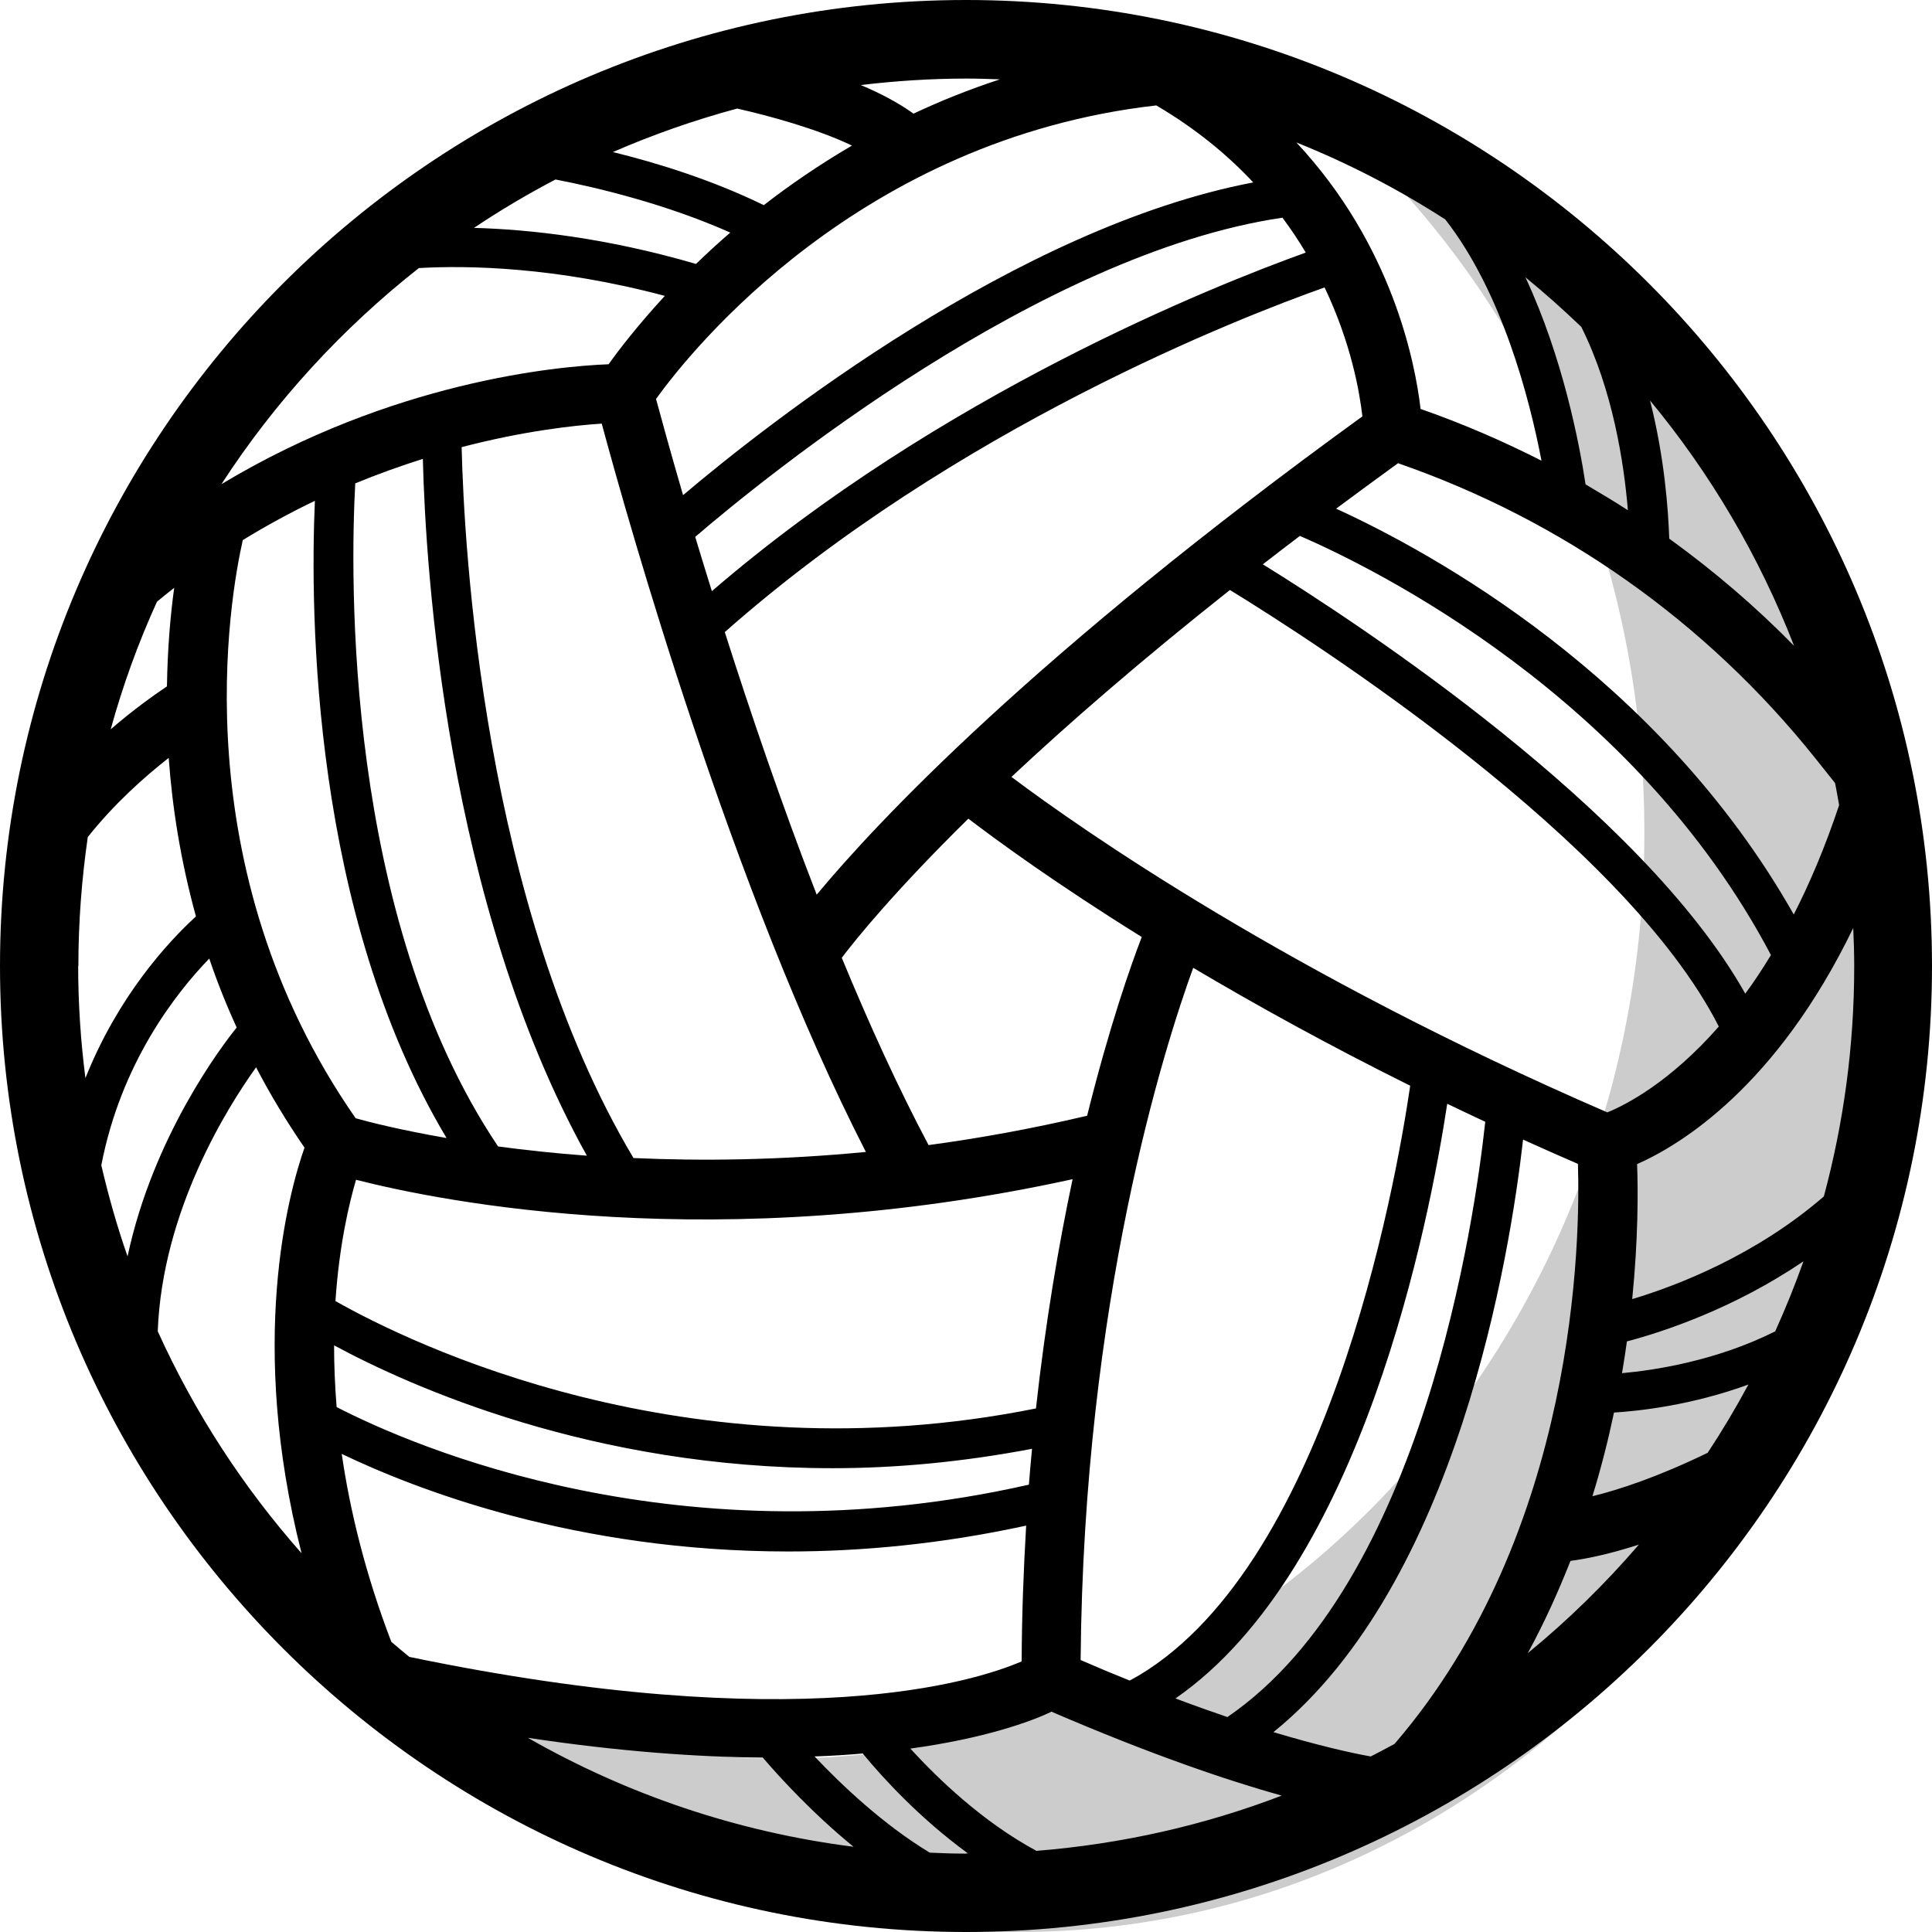
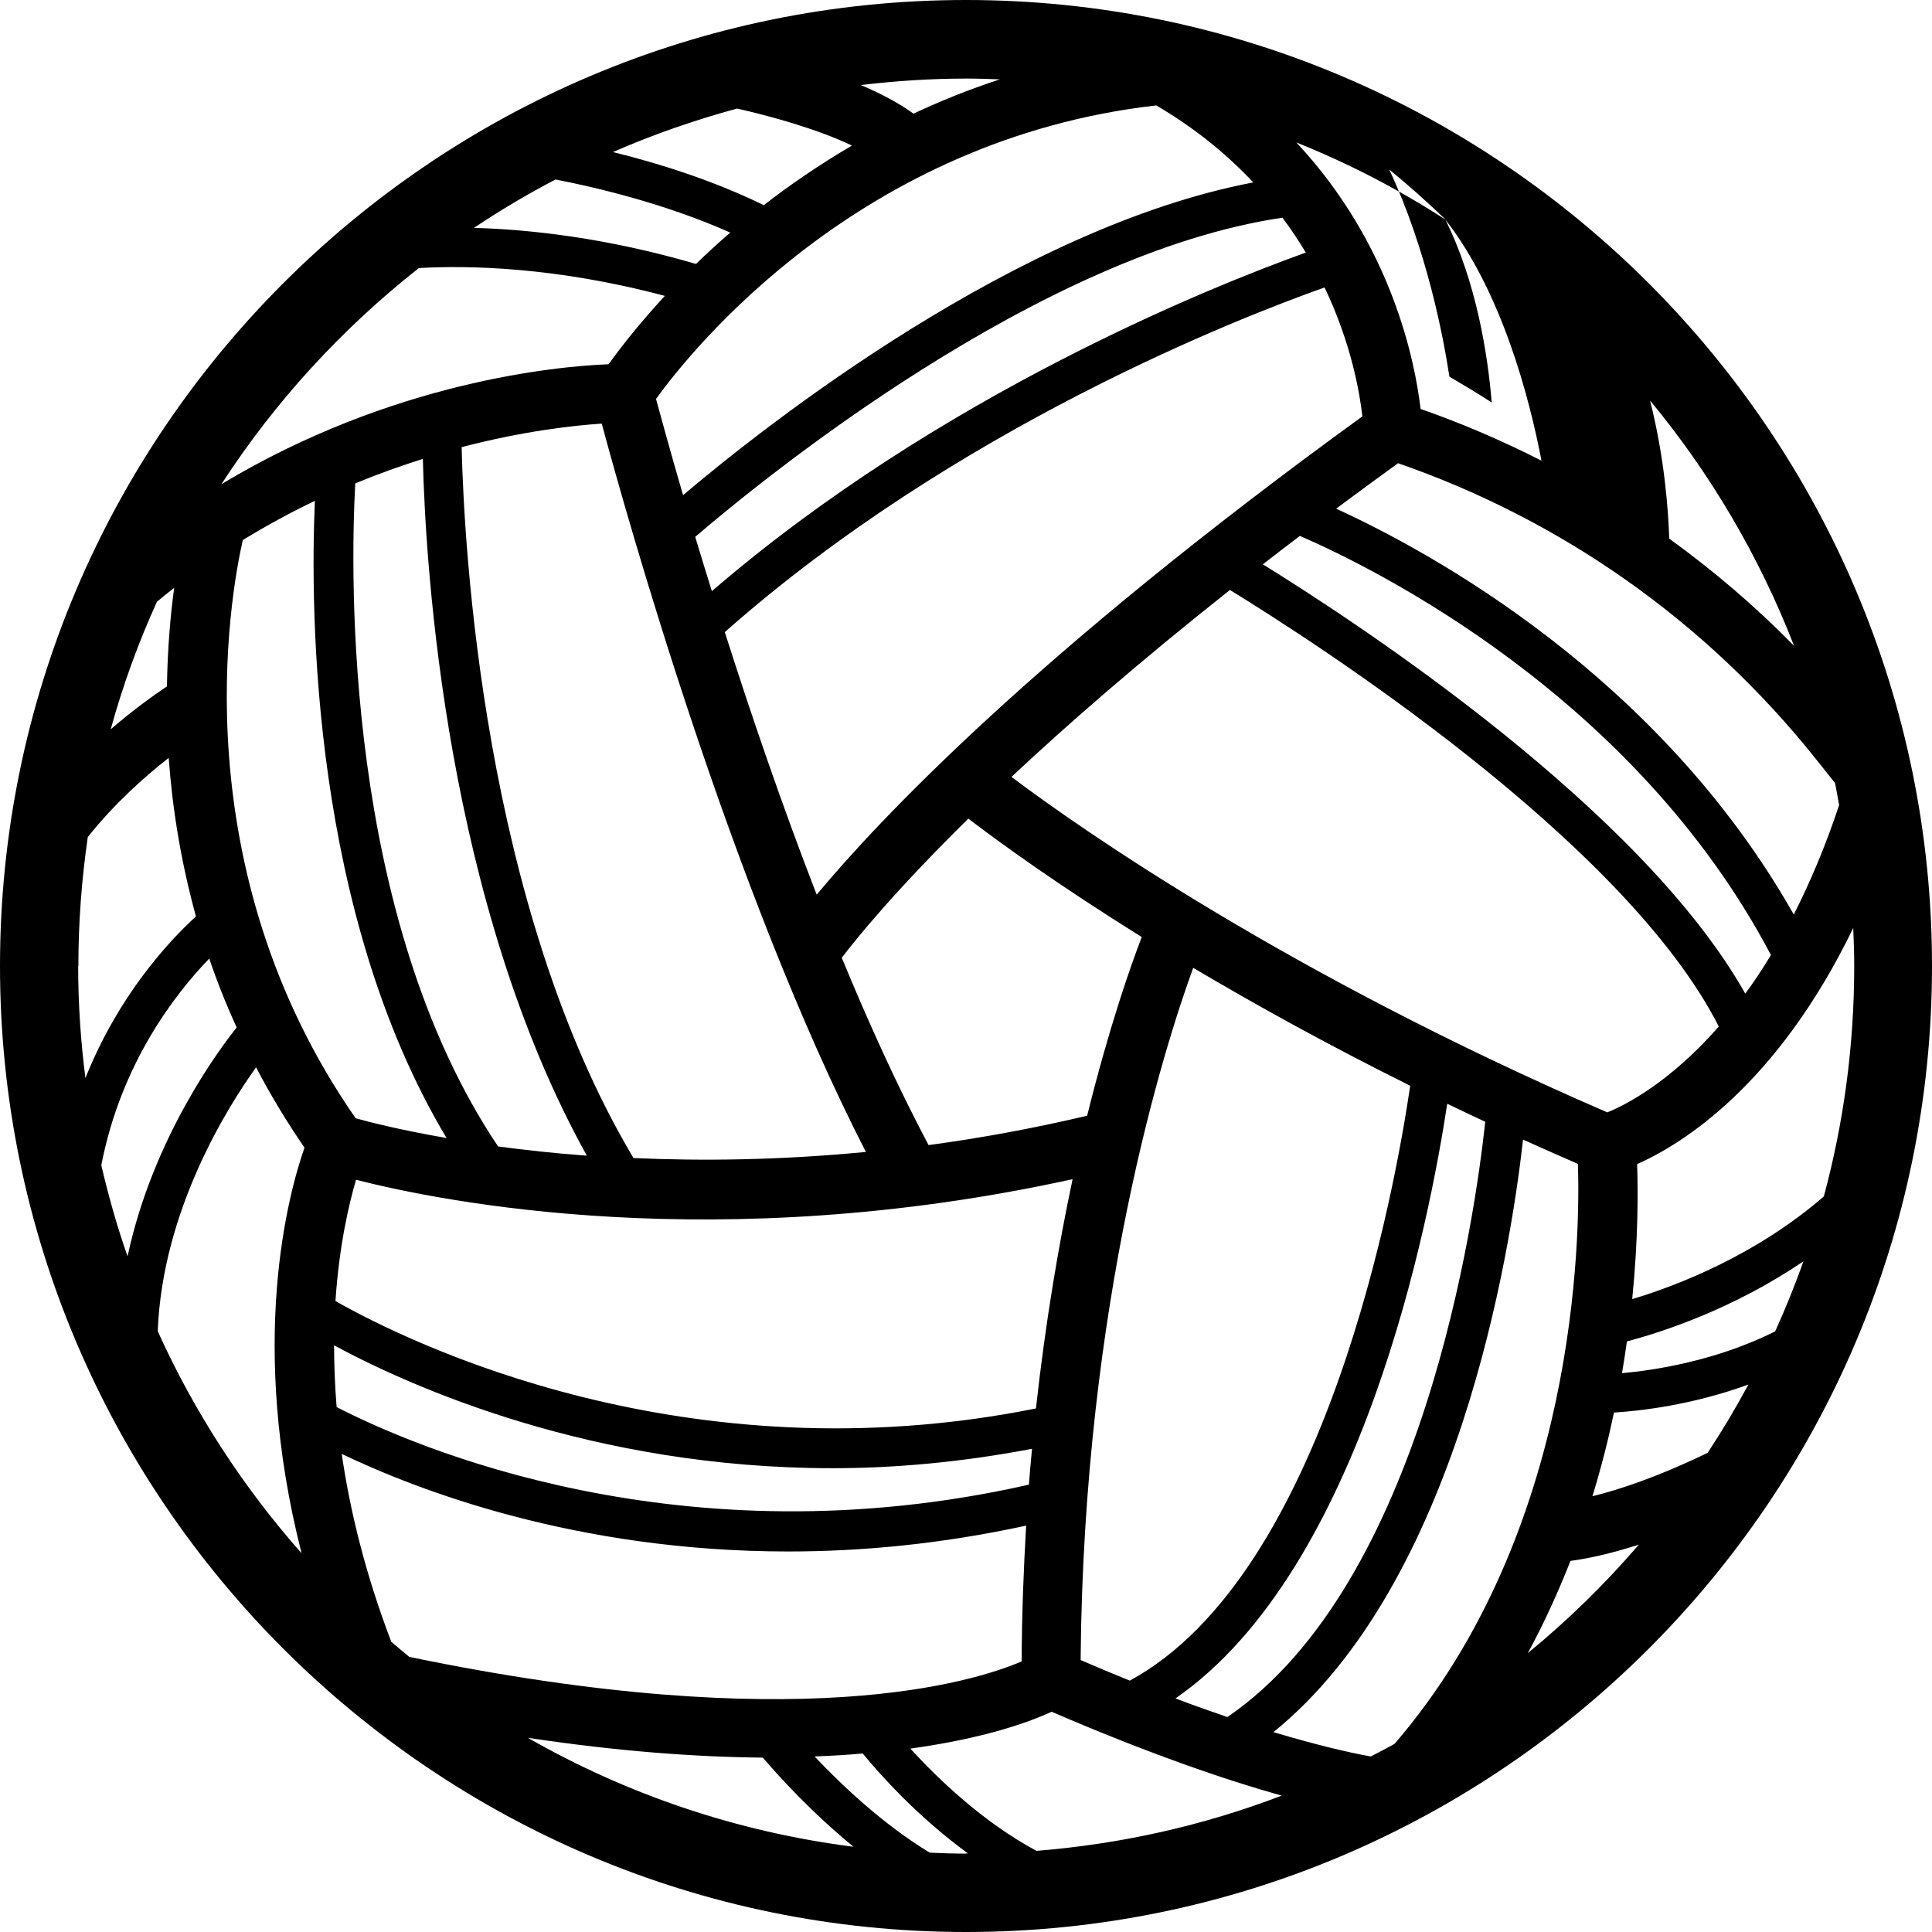
<svg xmlns="http://www.w3.org/2000/svg" id="Layer_2" width="98.6" height="98.6" viewBox="0 0 98.6 98.6">
  <defs>
    <style>.cls-1{opacity:.2;}</style>
  </defs>
  <g class="cls-1">
-     <path d="M96.03,51.38c0,26.08-19.72,47.22-44.05,47.22-11.37.02-22.31-4.7-30.5-13.15,5.77,2.84,12.04,4.31,18.39,4.3,24.33,0,44.05-21.14,44.05-47.22.02-12.86-4.88-25.17-13.54-34.06,15.64,7.7,25.66,24.47,25.66,42.92Z" />
-   </g>
-   <path d="M49.3,0C22.11,0,0,22.12,0,49.3s22.12,49.3,49.3,49.3,49.3-22.12,49.3-49.3S76.48,0,49.3,0ZM87.16,74.14c-2.58,1.25-4.54,1.89-5.89,2.22.45-1.46.81-2.89,1.1-4.27,1.29-.08,3.96-.37,6.86-1.43-.64,1.19-1.33,2.35-2.07,3.47h0ZM52.88,94.45c-2.74-1.48-5.01-3.67-6.42-5.21,3.84-.53,6.13-1.38,7.21-1.88,5.06,2.18,8.95,3.5,11.74,4.28-3.94,1.51-8.15,2.47-12.53,2.82h0ZM49.3,94.6c-.62,0-1.23-.02-1.85-.05-2.35-1.42-4.46-3.41-5.88-4.91.87-.03,1.68-.08,2.46-.15.96,1.17,2.86,3.27,5.37,5.1h-.1ZM4,49.3c0-2.24.17-4.43.48-6.58,1.35-1.7,2.9-3.08,4.13-4.04.18,2.49.6,5.22,1.39,8.09-1.4,1.28-3.96,4.04-5.64,8.25-.24-1.87-.37-3.78-.37-5.72h.01ZM8.01,30.71c.29-.24.58-.48.88-.71-.19,1.38-.34,3.08-.37,5.03-.67.45-1.7,1.18-2.87,2.19.62-2.25,1.41-4.42,2.36-6.51ZM10.68,48.92c.39,1.16.86,2.34,1.4,3.52-.73.9-4.26,5.53-5.57,11.68-.53-1.51-.97-3.07-1.34-4.65,1-5.18,3.76-8.74,5.51-10.55ZM12.38,27.57c1.24-.76,2.48-1.43,3.69-2.01-.25,5.73-.15,21.03,6.72,32.52-2.3-.4-3.9-.8-4.64-1.01-8.9-12.8-6.41-26.64-5.76-29.5h-.01ZM30.71,21.62c1.32,4.9,6.65,23.85,13.48,37.17-4.37.42-8.37.47-11.86.31-7.7-12.91-8.65-31.31-8.77-36.28,3.18-.83,5.75-1.11,7.14-1.2h.01ZM33.48,20.36c1.81-2.51,10.41-13.26,25.53-14.98,2.01,1.18,3.63,2.52,4.95,3.93-12.03,2.29-24.74,12.27-29.1,15.96-.67-2.3-1.14-4.03-1.38-4.91ZM28.35,9.16c2.12.41,5.64,1.25,8.92,2.71-.63.54-1.21,1.08-1.75,1.6-4.56-1.33-8.46-1.76-11.33-1.84,1.34-.9,2.73-1.72,4.16-2.47ZM37.62,5.54c1.63.37,4.07,1.03,5.86,1.89-1.66.97-3.16,2-4.5,3.04-2.62-1.28-5.42-2.15-7.7-2.71,2.04-.89,4.16-1.63,6.34-2.22ZM73.76,11.2c2.89,3.7,4.3,9.13,4.91,12.31-1.99-1.01-4.05-1.9-6.17-2.64-.28-2.39-1.45-8.37-6.34-13.6,2.67,1.07,5.21,2.39,7.6,3.93ZM80.71,16.7c1.6,3.21,2.17,6.93,2.37,9.34-.71-.46-1.43-.89-2.16-1.32-.31-2.04-1.15-6.46-3.07-10.57.99.81,1.94,1.66,2.86,2.54h0ZM82.03,56.77c-16.25-7.03-26.83-14.43-30.41-17.12,2.87-2.69,6.54-5.89,11.15-9.54,4.22,2.59,20.12,12.77,24.95,22.28-2.51,2.86-4.77,4.01-5.69,4.38ZM62.64,87.63c-.82-.28-1.7-.59-2.65-.95,9.54-6.6,12.97-24.43,13.87-30.35.64.31,1.28.61,1.94.92-.53,4.92-3.18,23.56-13.16,30.38ZM54.74,60.18c-.71,3.35-1.38,7.27-1.87,11.7-17.85,3.59-31.92-3.31-35.75-5.48.19-2.84.69-4.96,1.05-6.19,4.39,1.12,18.43,3.95,36.57-.03ZM55.49,56.94c-2.8.66-5.5,1.15-8.1,1.5-1.55-2.92-3.04-6.19-4.43-9.56.73-.96,2.7-3.4,6.46-7.1,1.48,1.13,4.46,3.31,8.85,6.04-.56,1.45-1.66,4.58-2.79,9.13h.01ZM17.05,68.66c3.95,2.13,13.21,6.27,25.44,6.27,3.2,0,6.61-.31,10.18-.99-.06.6-.11,1.21-.16,1.83-17.75,4.02-31.43-1.95-35.33-3.96-.09-1.12-.13-2.17-.13-3.16h0ZM60.89,49.39c3.14,1.86,6.83,3.91,11.08,6.02-.75,5.12-4.28,24.92-14.31,30.36-.8-.32-1.64-.67-2.51-1.05.15-18.36,4.29-31.34,5.75-35.34h-.01ZM89.07,50.71c-5.3-9.41-19.63-18.82-24.62-21.91.62-.48,1.24-.96,1.89-1.45,3.78,1.64,17.07,8.16,24.04,21.39-.43.71-.87,1.38-1.31,1.97ZM41.68,45.66c-1.8-4.64-3.39-9.32-4.69-13.4,11.79-10.43,26.32-16.07,30.61-17.59,1.36,2.85,1.79,5.36,1.93,6.58-16.81,12.18-24.8,20.74-27.85,24.41ZM66.64,12.89c-4.67,1.68-18.65,7.23-30.31,17.28-.3-.97-.59-1.9-.85-2.77,3.52-3.02,17.57-14.46,29.97-16.29.44.59.84,1.19,1.19,1.78ZM21.58,23.42c.14,5.64,1.19,22.64,8.37,35.56-1.66-.12-3.17-.29-4.53-.47-7.88-11.73-7.54-29.21-7.29-33.84,1.19-.49,2.34-.9,3.45-1.25ZM40.24,79.18c3.74,0,7.81-.38,12.13-1.32-.13,2.21-.22,4.52-.23,6.93-2.42,1.04-11.43,3.88-31.25-.23-.31-.25-.61-.51-.92-.77-1.33-3.48-2.11-6.71-2.53-9.59,3.84,1.84,11.96,4.98,22.79,4.98h.01ZM38.93,89.7c.89,1.04,2.55,2.85,4.63,4.55-5.98-.76-11.6-2.69-16.62-5.56,4.66.7,8.63.98,11.99,1.01ZM69.95,89.64c-1.01-.18-2.65-.55-4.96-1.24,9.41-7.61,12.09-24.48,12.74-30.24.91.41,1.85.83,2.8,1.24.12,3.75-.03,18.77-9.36,29.6-.4.22-.82.44-1.23.65h.01ZM90.61,67.94c-3.01,1.51-6.16,1.99-7.83,2.14.09-.55.18-1.09.25-1.62,1.85-.49,5.45-1.67,9.01-4.09-.43,1.21-.91,2.4-1.44,3.57h.01ZM94.63,49.32c0,4.06-.54,7.99-1.55,11.74-3.45,2.99-7.47,4.55-9.78,5.24.31-3.08.3-5.54.25-6.89,2.22-.98,7.11-3.95,11.03-12.05.03.65.05,1.31.05,1.96ZM91.55,46.68c-6.89-12.18-18.53-18.51-23.36-20.72,1.02-.76,2.07-1.53,3.16-2.32,8.39,2.91,15.73,8.1,21.28,15.04l1.02,1.28c.08.37.14.75.21,1.13-.71,2.13-1.5,3.99-2.32,5.59h.01ZM85.19,27.49c-.05-1.47-.24-4.14-.98-7.05,3.08,3.72,5.57,7.94,7.35,12.52-1.97-2.01-4.1-3.83-6.37-5.47ZM51.03,4.05c-1.56.51-3.03,1.1-4.41,1.75-.76-.55-1.69-1.04-2.69-1.46,1.77-.21,3.57-.33,5.4-.33.57,0,1.14.02,1.7.04ZM21.39,13.68c2.46-.14,6.94-.07,12.54,1.42-1.39,1.51-2.35,2.76-2.87,3.49-2.63.1-11.05.88-19.76,6.12,2.73-4.21,6.15-7.94,10.09-11.04h0ZM8.05,67.95c.23-6.17,3.57-11.46,5.02-13.48.71,1.37,1.53,2.73,2.47,4.1-.84,2.4-2.88,9.97-.15,20.7-2.98-3.37-5.46-7.18-7.34-11.33h0ZM77.97,84.37c.85-1.56,1.56-3.14,2.18-4.71.78-.1,1.94-.33,3.49-.83-1.73,2.01-3.62,3.86-5.67,5.54Z" />
+     </g>
+   <path d="M49.3,0C22.11,0,0,22.12,0,49.3s22.12,49.3,49.3,49.3,49.3-22.12,49.3-49.3S76.48,0,49.3,0ZM87.16,74.14c-2.58,1.25-4.54,1.89-5.89,2.22.45-1.46.81-2.89,1.1-4.27,1.29-.08,3.96-.37,6.86-1.43-.64,1.19-1.33,2.35-2.07,3.47h0ZM52.88,94.45c-2.74-1.48-5.01-3.67-6.42-5.21,3.84-.53,6.13-1.38,7.21-1.88,5.06,2.18,8.95,3.5,11.74,4.28-3.94,1.51-8.15,2.47-12.53,2.82h0ZM49.3,94.6c-.62,0-1.23-.02-1.85-.05-2.35-1.42-4.46-3.41-5.88-4.91.87-.03,1.68-.08,2.46-.15.96,1.17,2.86,3.27,5.37,5.1h-.1ZM4,49.3c0-2.24.17-4.43.48-6.58,1.35-1.7,2.9-3.08,4.13-4.04.18,2.49.6,5.22,1.39,8.09-1.4,1.28-3.96,4.04-5.64,8.25-.24-1.87-.37-3.78-.37-5.72h.01ZM8.01,30.71c.29-.24.58-.48.88-.71-.19,1.38-.34,3.08-.37,5.03-.67.45-1.7,1.18-2.87,2.19.62-2.25,1.41-4.42,2.36-6.51ZM10.68,48.92c.39,1.16.86,2.34,1.4,3.52-.73.9-4.26,5.53-5.57,11.68-.53-1.51-.97-3.07-1.34-4.65,1-5.18,3.76-8.74,5.51-10.55ZM12.38,27.57c1.24-.76,2.48-1.43,3.69-2.01-.25,5.73-.15,21.03,6.72,32.52-2.3-.4-3.9-.8-4.64-1.01-8.9-12.8-6.41-26.64-5.76-29.5h-.01ZM30.71,21.62c1.32,4.9,6.65,23.85,13.48,37.17-4.37.42-8.37.47-11.86.31-7.7-12.91-8.65-31.31-8.77-36.28,3.18-.83,5.75-1.11,7.14-1.2h.01ZM33.48,20.36c1.81-2.51,10.41-13.26,25.53-14.98,2.01,1.18,3.63,2.52,4.95,3.93-12.03,2.29-24.74,12.27-29.1,15.96-.67-2.3-1.14-4.03-1.38-4.91ZM28.35,9.16c2.12.41,5.64,1.25,8.92,2.71-.63.54-1.21,1.08-1.75,1.6-4.56-1.33-8.46-1.76-11.33-1.84,1.34-.9,2.73-1.72,4.16-2.47ZM37.62,5.54c1.63.37,4.07,1.03,5.86,1.89-1.66.97-3.16,2-4.5,3.04-2.62-1.28-5.42-2.15-7.7-2.71,2.04-.89,4.16-1.63,6.34-2.22ZM73.76,11.2c2.89,3.7,4.3,9.13,4.91,12.31-1.99-1.01-4.05-1.9-6.17-2.64-.28-2.39-1.45-8.37-6.34-13.6,2.67,1.07,5.21,2.39,7.6,3.93Zc1.6,3.21,2.17,6.93,2.37,9.34-.71-.46-1.43-.89-2.16-1.32-.31-2.04-1.15-6.46-3.07-10.57.99.81,1.94,1.66,2.86,2.54h0ZM82.03,56.77c-16.25-7.03-26.83-14.43-30.41-17.12,2.87-2.69,6.54-5.89,11.15-9.54,4.22,2.59,20.12,12.77,24.95,22.28-2.51,2.86-4.77,4.01-5.69,4.38ZM62.64,87.63c-.82-.28-1.7-.59-2.65-.95,9.54-6.6,12.97-24.43,13.87-30.35.64.31,1.28.61,1.94.92-.53,4.92-3.18,23.56-13.16,30.38ZM54.74,60.18c-.71,3.35-1.38,7.27-1.87,11.7-17.85,3.59-31.92-3.31-35.75-5.48.19-2.84.69-4.96,1.05-6.19,4.39,1.12,18.43,3.95,36.57-.03ZM55.49,56.94c-2.8.66-5.5,1.15-8.1,1.5-1.55-2.92-3.04-6.19-4.43-9.56.73-.96,2.7-3.4,6.46-7.1,1.48,1.13,4.46,3.31,8.85,6.04-.56,1.45-1.66,4.58-2.79,9.13h.01ZM17.05,68.66c3.95,2.13,13.21,6.27,25.44,6.27,3.2,0,6.61-.31,10.18-.99-.06.6-.11,1.21-.16,1.83-17.75,4.02-31.43-1.95-35.33-3.96-.09-1.12-.13-2.17-.13-3.16h0ZM60.89,49.39c3.14,1.86,6.83,3.91,11.08,6.02-.75,5.12-4.28,24.92-14.31,30.36-.8-.32-1.64-.67-2.51-1.05.15-18.36,4.29-31.34,5.75-35.34h-.01ZM89.07,50.71c-5.3-9.41-19.63-18.82-24.62-21.91.62-.48,1.24-.96,1.89-1.45,3.78,1.64,17.07,8.16,24.04,21.39-.43.71-.87,1.38-1.31,1.97ZM41.68,45.66c-1.8-4.64-3.39-9.32-4.69-13.4,11.79-10.43,26.32-16.07,30.61-17.59,1.36,2.85,1.79,5.36,1.93,6.58-16.81,12.18-24.8,20.74-27.85,24.41ZM66.64,12.89c-4.67,1.68-18.65,7.23-30.31,17.28-.3-.97-.59-1.9-.85-2.77,3.52-3.02,17.57-14.46,29.97-16.29.44.59.84,1.19,1.19,1.78ZM21.58,23.42c.14,5.64,1.19,22.64,8.37,35.56-1.66-.12-3.17-.29-4.53-.47-7.88-11.73-7.54-29.21-7.29-33.84,1.19-.49,2.34-.9,3.45-1.25ZM40.24,79.18c3.74,0,7.81-.38,12.13-1.32-.13,2.21-.22,4.52-.23,6.93-2.42,1.04-11.43,3.88-31.25-.23-.31-.25-.61-.51-.92-.77-1.33-3.48-2.11-6.71-2.53-9.59,3.84,1.84,11.96,4.98,22.79,4.98h.01ZM38.93,89.7c.89,1.04,2.55,2.85,4.63,4.55-5.98-.76-11.6-2.69-16.62-5.56,4.66.7,8.63.98,11.99,1.01ZM69.95,89.64c-1.01-.18-2.65-.55-4.96-1.24,9.41-7.61,12.09-24.48,12.74-30.24.91.41,1.85.83,2.8,1.24.12,3.75-.03,18.77-9.36,29.6-.4.22-.82.44-1.23.65h.01ZM90.61,67.94c-3.01,1.51-6.16,1.99-7.83,2.14.09-.55.18-1.09.25-1.62,1.85-.49,5.45-1.67,9.01-4.09-.43,1.21-.91,2.4-1.44,3.57h.01ZM94.63,49.32c0,4.06-.54,7.99-1.55,11.74-3.45,2.99-7.47,4.55-9.78,5.24.31-3.08.3-5.54.25-6.89,2.22-.98,7.11-3.95,11.03-12.05.03.65.05,1.31.05,1.96ZM91.55,46.68c-6.89-12.18-18.53-18.51-23.36-20.72,1.02-.76,2.07-1.53,3.16-2.32,8.39,2.91,15.73,8.1,21.28,15.04l1.02,1.28c.08.37.14.75.21,1.13-.71,2.13-1.5,3.99-2.32,5.59h.01ZM85.19,27.49c-.05-1.47-.24-4.14-.98-7.05,3.08,3.72,5.57,7.94,7.35,12.52-1.97-2.01-4.1-3.83-6.37-5.47ZM51.03,4.05c-1.56.51-3.03,1.1-4.41,1.75-.76-.55-1.69-1.04-2.69-1.46,1.77-.21,3.57-.33,5.4-.33.57,0,1.14.02,1.7.04ZM21.39,13.68c2.46-.14,6.94-.07,12.54,1.42-1.39,1.51-2.35,2.76-2.87,3.49-2.63.1-11.05.88-19.76,6.12,2.73-4.21,6.15-7.94,10.09-11.04h0ZM8.05,67.95c.23-6.17,3.57-11.46,5.02-13.48.71,1.37,1.53,2.73,2.47,4.1-.84,2.4-2.88,9.97-.15,20.7-2.98-3.37-5.46-7.18-7.34-11.33h0ZM77.97,84.37c.85-1.56,1.56-3.14,2.18-4.71.78-.1,1.94-.33,3.49-.83-1.73,2.01-3.62,3.86-5.67,5.54Z" />
</svg>